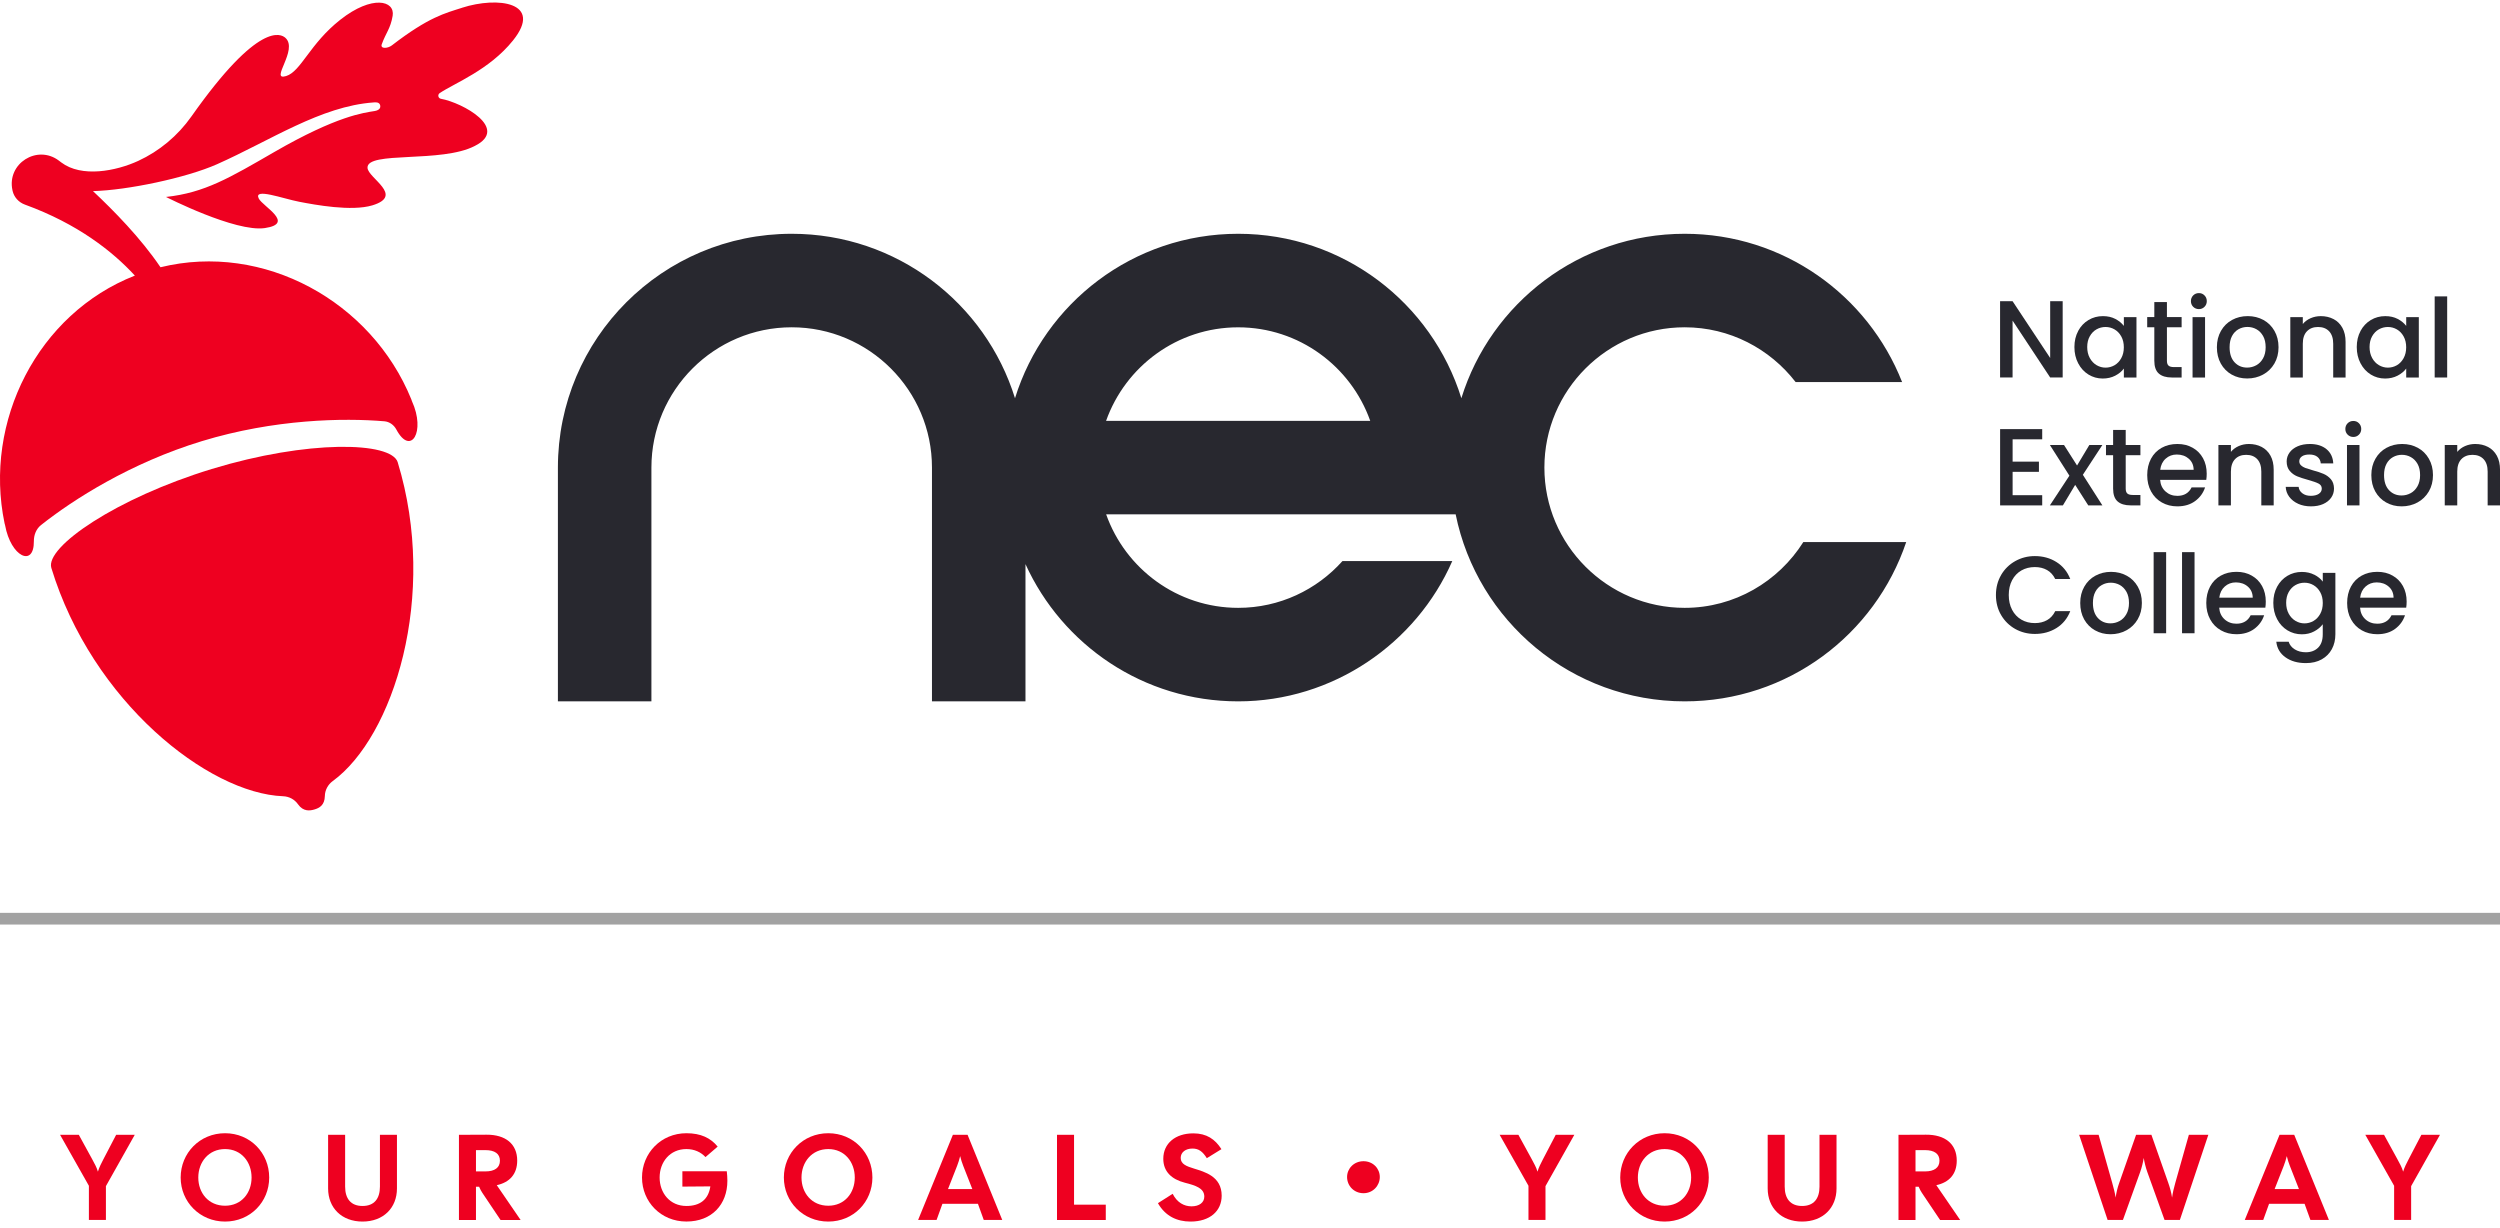
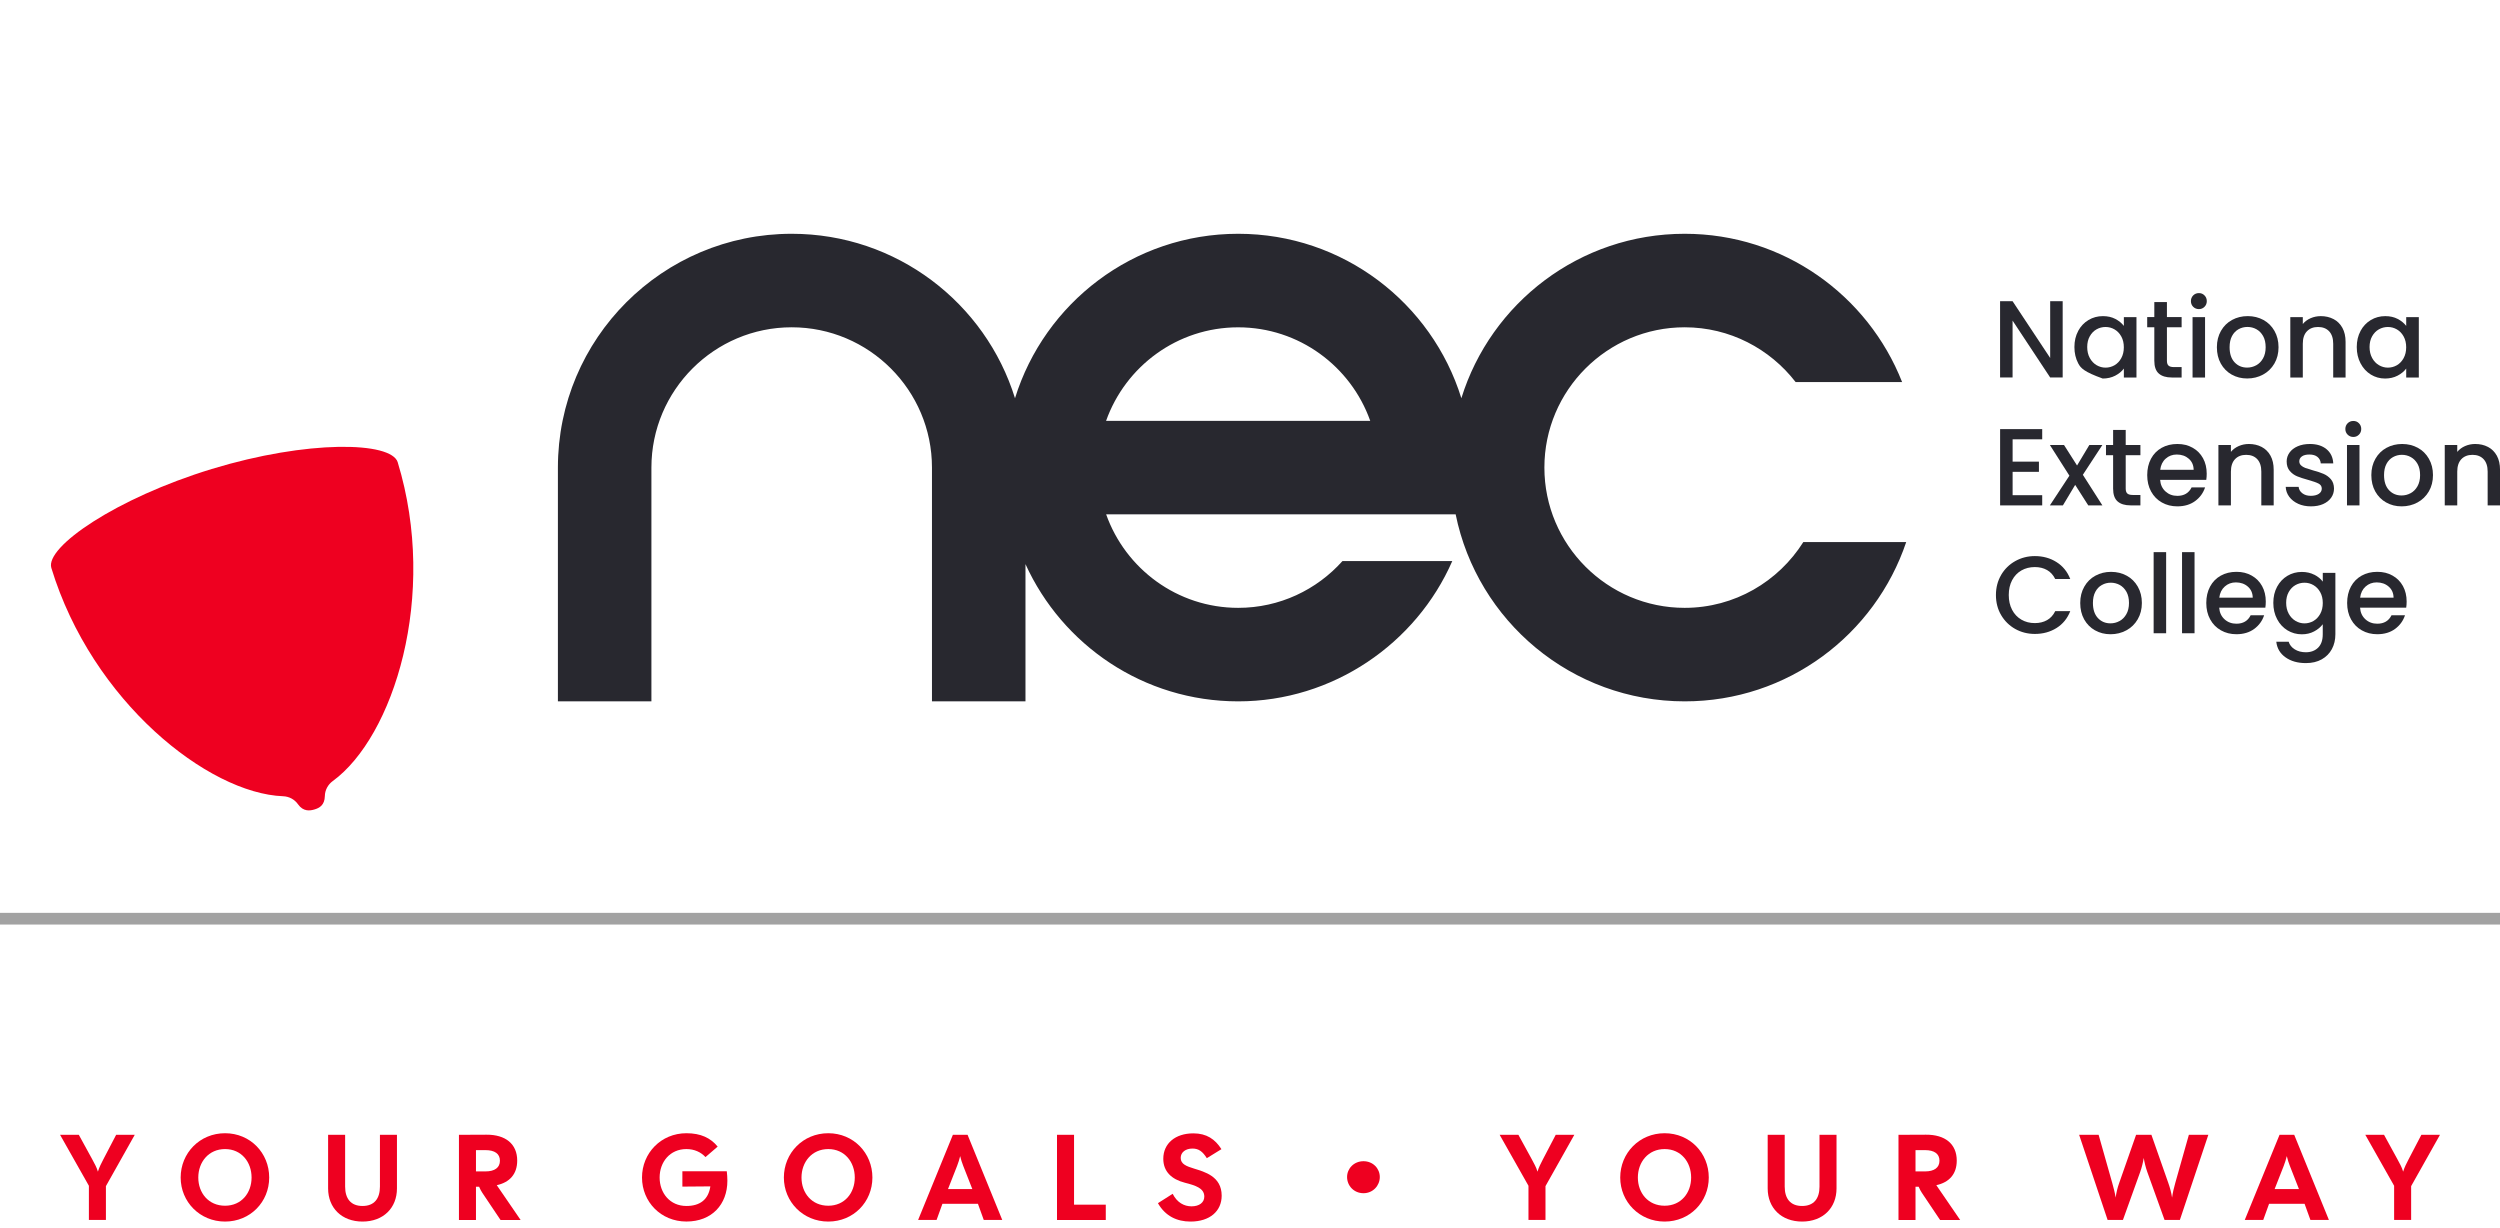
<svg xmlns="http://www.w3.org/2000/svg" width="230" height="113" viewBox="0 0 230 113" fill="none">
  <g clip-path="url(#clip0_4042_2446)">
    <path d="M36.593 42.533C36.005 40.612 28.29 40.461 19.489 43.145C10.689 45.828 4.137 50.328 4.723 52.249C8.472 64.546 19.157 72.991 26.045 73.254C26.594 73.275 27.1 73.542 27.414 73.99C27.904 74.689 28.522 74.596 28.945 74.466C29.367 74.338 29.869 74.09 29.886 73.235C29.897 72.687 30.169 72.183 30.61 71.86C36.182 67.799 40.34 54.83 36.59 42.531L36.593 42.533Z" fill="#EE0020" />
-     <path d="M42.504 0.718C40.952 1.217 39.462 1.549 36.05 4.177C35.669 4.47 34.958 4.518 35.123 4.068C35.511 3.001 35.926 2.637 36.124 1.454C36.358 0.049 34.24 -0.488 31.319 1.807C28.483 4.035 27.704 6.568 26.322 6.997C24.752 7.485 27.479 4.574 26.255 3.48C25.862 3.129 23.827 1.893 17.615 10.707C16.349 12.503 14.65 13.911 12.715 14.803C10.684 15.74 7.506 16.365 5.631 14.94C5.557 14.885 5.483 14.829 5.411 14.773C3.415 13.277 0.623 15.047 1.143 17.489C1.148 17.512 1.152 17.533 1.157 17.556C1.289 18.144 1.724 18.618 2.291 18.823C7.149 20.593 10.355 23.125 12.408 25.355C3.464 28.864 -1.533 38.779 0.42 48.144C0.432 48.202 0.455 48.258 0.467 48.316C0.999 51.246 3.134 52.205 3.115 49.805C3.111 49.224 3.322 48.664 3.778 48.302C6.737 45.958 12.013 42.585 18.565 40.587C25.247 38.549 31.624 38.442 35.359 38.758C35.838 38.798 36.242 39.097 36.468 39.523C37.78 41.974 39.193 39.734 37.897 36.904C37.871 36.851 37.862 36.79 37.838 36.735C34.182 27.741 24.271 22.254 14.766 24.587C12.924 21.868 10.454 19.373 8.554 17.582C11.665 17.508 17.108 16.378 19.968 15.108C24.884 12.922 29.519 9.769 34.363 9.425C34.488 9.416 34.92 9.348 34.983 9.716C35.053 10.094 34.605 10.192 34.467 10.215C33.494 10.378 31.055 10.624 25.233 13.986C21.132 16.355 18.832 17.735 15.271 18.119C15.271 18.119 21.657 21.383 24.366 20.983C27.177 20.567 24.183 18.994 23.811 18.274C23.276 17.24 26.015 18.274 27.549 18.567C28.975 18.841 32.335 19.471 34.258 18.892C37.223 17.988 33.859 16.395 33.81 15.438C33.731 13.865 40.636 15.031 43.691 13.421C46.869 11.83 42.587 9.458 40.564 9.088C40.31 9.042 40.236 8.714 40.45 8.568C41.825 7.641 45.015 6.442 47.199 3.719C50.01 0.213 45.809 -0.351 42.501 0.715L42.504 0.718Z" fill="#EE0020" />
    <path d="M189.766 34.729H188.616L185.157 29.495V34.729H184.007V27.711H185.157L188.616 32.934V27.711H189.766V34.729Z" fill="#28282F" />
-     <path d="M191.193 30.445C191.425 30.016 191.741 29.681 192.141 29.442C192.54 29.203 192.982 29.084 193.467 29.084C193.904 29.084 194.285 29.17 194.612 29.342C194.94 29.514 195.2 29.727 195.395 29.983V29.177H196.555V34.734H195.395V33.907C195.2 34.169 194.935 34.388 194.599 34.562C194.262 34.736 193.878 34.825 193.449 34.825C192.97 34.825 192.536 34.702 192.138 34.458C191.741 34.211 191.427 33.87 191.195 33.428C190.963 32.987 190.846 32.49 190.846 31.93C190.846 31.37 190.963 30.878 191.195 30.448L191.193 30.445ZM195.156 30.95C194.998 30.666 194.791 30.452 194.536 30.304C194.28 30.155 194.004 30.083 193.709 30.083C193.414 30.083 193.137 30.155 192.882 30.299C192.626 30.443 192.419 30.654 192.261 30.936C192.103 31.214 192.024 31.547 192.024 31.928C192.024 32.309 192.103 32.648 192.261 32.936C192.419 33.224 192.628 33.445 192.886 33.596C193.144 33.747 193.418 33.823 193.709 33.823C193.999 33.823 194.28 33.749 194.536 33.603C194.791 33.454 194.998 33.238 195.156 32.952C195.314 32.666 195.393 32.332 195.393 31.948C195.393 31.565 195.314 31.233 195.156 30.95Z" fill="#28282F" />
+     <path d="M191.193 30.445C191.425 30.016 191.741 29.681 192.141 29.442C192.54 29.203 192.982 29.084 193.467 29.084C193.904 29.084 194.285 29.17 194.612 29.342C194.94 29.514 195.2 29.727 195.395 29.983V29.177H196.555V34.734H195.395V33.907C195.2 34.169 194.935 34.388 194.599 34.562C194.262 34.736 193.878 34.825 193.449 34.825C191.741 34.211 191.427 33.87 191.195 33.428C190.963 32.987 190.846 32.49 190.846 31.93C190.846 31.37 190.963 30.878 191.195 30.448L191.193 30.445ZM195.156 30.95C194.998 30.666 194.791 30.452 194.536 30.304C194.28 30.155 194.004 30.083 193.709 30.083C193.414 30.083 193.137 30.155 192.882 30.299C192.626 30.443 192.419 30.654 192.261 30.936C192.103 31.214 192.024 31.547 192.024 31.928C192.024 32.309 192.103 32.648 192.261 32.936C192.419 33.224 192.628 33.445 192.886 33.596C193.144 33.747 193.418 33.823 193.709 33.823C193.999 33.823 194.28 33.749 194.536 33.603C194.791 33.454 194.998 33.238 195.156 32.952C195.314 32.666 195.393 32.332 195.393 31.948C195.393 31.565 195.314 31.233 195.156 30.95Z" fill="#28282F" />
    <path d="M199.357 30.111V33.187C199.357 33.396 199.405 33.545 199.503 33.635C199.6 33.726 199.768 33.772 200.002 33.772H200.709V34.73H199.8C199.282 34.73 198.887 34.609 198.611 34.367C198.334 34.126 198.197 33.73 198.197 33.187V30.111H197.542V29.172H198.197V27.79H199.357V29.172H200.709V30.111H199.357Z" fill="#28282F" />
    <path d="M201.775 28.227C201.633 28.085 201.564 27.911 201.564 27.702C201.564 27.493 201.636 27.319 201.775 27.177C201.917 27.035 202.091 26.965 202.3 26.965C202.509 26.965 202.674 27.035 202.813 27.177C202.955 27.319 203.025 27.493 203.025 27.702C203.025 27.911 202.955 28.085 202.813 28.227C202.672 28.369 202.5 28.438 202.3 28.438C202.1 28.438 201.917 28.369 201.775 28.227ZM202.865 29.175V34.732H201.715V29.175H202.865Z" fill="#28282F" />
    <path d="M205.316 34.463C204.893 34.223 204.561 33.889 204.317 33.454C204.075 33.02 203.954 32.518 203.954 31.947C203.954 31.375 204.08 30.88 204.328 30.443C204.577 30.007 204.916 29.67 205.348 29.435C205.778 29.201 206.259 29.082 206.791 29.082C207.323 29.082 207.801 29.201 208.234 29.435C208.663 29.67 209.003 30.007 209.251 30.443C209.5 30.88 209.625 31.382 209.625 31.947C209.625 32.511 209.497 33.013 209.242 33.45C208.986 33.886 208.638 34.226 208.199 34.463C207.757 34.702 207.272 34.82 206.742 34.82C206.212 34.82 205.743 34.702 205.32 34.463H205.316ZM207.569 33.61C207.827 33.468 208.038 33.257 208.199 32.973C208.359 32.69 208.44 32.349 208.44 31.944C208.44 31.54 208.364 31.198 208.208 30.92C208.052 30.641 207.848 30.432 207.592 30.29C207.337 30.148 207.06 30.079 206.765 30.079C206.47 30.079 206.196 30.148 205.943 30.29C205.692 30.432 205.49 30.641 205.343 30.92C205.195 31.198 205.123 31.54 205.123 31.944C205.123 32.544 205.276 33.004 205.58 33.331C205.885 33.657 206.27 33.819 206.735 33.819C207.03 33.819 207.309 33.749 207.567 33.608L207.569 33.61Z" fill="#28282F" />
    <path d="M214.688 29.356C215.034 29.537 215.303 29.806 215.501 30.162C215.696 30.517 215.793 30.95 215.793 31.454V34.732H214.655V31.626C214.655 31.128 214.53 30.747 214.281 30.48C214.032 30.215 213.693 30.083 213.261 30.083C212.829 30.083 212.49 30.215 212.237 30.48C211.983 30.745 211.858 31.126 211.858 31.626V34.732H210.708V29.175H211.858V29.809C212.046 29.581 212.285 29.402 212.578 29.274C212.871 29.147 213.182 29.084 213.512 29.084C213.949 29.084 214.339 29.175 214.685 29.356H214.688Z" fill="#28282F" />
    <path d="M217.169 30.445C217.401 30.016 217.717 29.681 218.116 29.442C218.516 29.203 218.957 29.084 219.443 29.084C219.88 29.084 220.261 29.17 220.588 29.342C220.916 29.514 221.176 29.727 221.371 29.983V29.177H222.531V34.734H221.371V33.907C221.176 34.169 220.911 34.388 220.574 34.562C220.238 34.736 219.854 34.825 219.424 34.825C218.946 34.825 218.511 34.702 218.114 34.458C217.717 34.211 217.403 33.87 217.171 33.428C216.939 32.987 216.822 32.49 216.822 31.93C216.822 31.37 216.939 30.878 217.171 30.448L217.169 30.445ZM221.132 30.95C220.974 30.666 220.767 30.452 220.512 30.304C220.256 30.155 219.98 30.083 219.685 30.083C219.39 30.083 219.113 30.155 218.858 30.299C218.602 30.443 218.395 30.654 218.237 30.936C218.079 31.214 218 31.547 218 31.928C218 32.309 218.079 32.648 218.237 32.936C218.395 33.224 218.604 33.445 218.862 33.596C219.12 33.747 219.394 33.823 219.685 33.823C219.975 33.823 220.256 33.749 220.512 33.603C220.767 33.454 220.974 33.238 221.132 32.952C221.29 32.666 221.369 32.332 221.369 31.948C221.369 31.565 221.29 31.233 221.132 30.95Z" fill="#28282F" />
-     <path d="M225.14 27.268V34.73H223.99V27.268H225.14Z" fill="#28282F" />
    <path d="M185.16 40.415V42.471H187.581V43.409H185.16V45.558H187.883V46.497H184.01V39.478H187.883V40.417H185.16V40.415Z" fill="#28282F" />
    <path d="M191.623 43.681L193.419 46.494H192.118L190.917 44.608L189.788 46.494H188.589L190.385 43.762L188.589 40.94H189.89L191.089 42.826L192.218 40.94H193.417L191.621 43.683L191.623 43.681Z" fill="#28282F" />
    <path d="M195.565 41.876V44.952C195.565 45.161 195.614 45.309 195.712 45.4C195.809 45.49 195.977 45.537 196.211 45.537H196.918V46.494H196.009C195.491 46.494 195.096 46.373 194.82 46.132C194.543 45.89 194.406 45.495 194.406 44.952V41.876H193.751V40.937H194.406V39.555H195.565V40.937H196.918V41.876H195.565Z" fill="#28282F" />
    <path d="M202.976 44.146H198.731C198.764 44.589 198.929 44.945 199.226 45.214C199.521 45.484 199.886 45.619 200.316 45.619C200.934 45.619 201.37 45.361 201.626 44.843H202.866C202.697 45.354 202.395 45.772 201.953 46.097C201.512 46.422 200.966 46.585 200.316 46.585C199.784 46.585 199.31 46.467 198.889 46.227C198.469 45.988 198.139 45.653 197.902 45.219C197.662 44.785 197.544 44.283 197.544 43.711C197.544 43.14 197.66 42.638 197.892 42.203C198.125 41.769 198.45 41.437 198.87 41.2C199.291 40.965 199.772 40.847 200.318 40.847C200.864 40.847 201.31 40.961 201.719 41.191C202.128 41.418 202.448 41.741 202.676 42.152C202.904 42.566 203.017 43.042 203.017 43.579C203.017 43.788 203.004 43.976 202.978 44.143L202.976 44.146ZM201.816 43.216C201.809 42.794 201.658 42.454 201.363 42.199C201.068 41.943 200.701 41.816 200.264 41.816C199.867 41.816 199.528 41.941 199.245 42.194C198.961 42.445 198.794 42.787 198.74 43.219H201.816V43.216Z" fill="#28282F" />
    <path d="M208.073 41.118C208.42 41.3 208.689 41.569 208.887 41.925C209.082 42.28 209.179 42.712 209.179 43.216V46.495H208.041V43.388C208.041 42.891 207.915 42.51 207.667 42.243C207.418 41.978 207.079 41.846 206.647 41.846C206.215 41.846 205.876 41.978 205.622 42.243C205.372 42.508 205.244 42.889 205.244 43.388V46.495H204.094V40.937H205.244V41.572C205.432 41.344 205.671 41.165 205.964 41.037C206.257 40.909 206.568 40.847 206.898 40.847C207.335 40.847 207.725 40.937 208.071 41.118H208.073Z" fill="#28282F" />
    <path d="M211.43 46.348C211.084 46.19 210.81 45.974 210.608 45.702C210.406 45.43 210.299 45.126 210.285 44.789H211.474C211.495 45.024 211.607 45.221 211.814 45.379C212.018 45.537 212.276 45.616 212.585 45.616C212.894 45.616 213.156 45.553 213.335 45.43C213.514 45.307 213.603 45.147 213.603 44.952C213.603 44.743 213.503 44.589 213.305 44.487C213.108 44.385 212.792 44.276 212.362 44.155C211.944 44.041 211.607 43.93 211.342 43.823C211.08 43.716 210.854 43.551 210.661 43.328C210.469 43.105 210.373 42.815 210.373 42.45C210.373 42.155 210.462 41.883 210.636 41.639C210.81 41.393 211.061 41.2 211.386 41.058C211.711 40.916 212.088 40.847 212.511 40.847C213.143 40.847 213.651 41.007 214.039 41.325C214.425 41.646 214.632 42.08 214.66 42.631H213.51C213.491 42.382 213.389 42.185 213.208 42.036C213.026 41.888 212.78 41.816 212.471 41.816C212.162 41.816 211.937 41.873 211.776 41.987C211.616 42.101 211.535 42.252 211.535 42.44C211.535 42.589 211.588 42.712 211.695 42.815C211.802 42.914 211.934 42.993 212.088 43.051C212.243 43.109 212.471 43.181 212.773 43.267C213.177 43.374 213.507 43.483 213.765 43.595C214.023 43.707 214.248 43.869 214.437 44.083C214.625 44.299 214.722 44.585 214.729 44.94C214.729 45.256 214.641 45.54 214.467 45.788C214.293 46.037 214.044 46.232 213.726 46.374C213.407 46.515 213.031 46.585 212.601 46.585C212.171 46.585 211.772 46.506 211.426 46.348H211.43Z" fill="#28282F" />
    <path d="M215.984 39.989C215.842 39.848 215.772 39.674 215.772 39.465C215.772 39.255 215.844 39.081 215.984 38.939C216.126 38.798 216.3 38.728 216.509 38.728C216.718 38.728 216.883 38.798 217.022 38.939C217.164 39.081 217.234 39.255 217.234 39.465C217.234 39.674 217.164 39.848 217.022 39.989C216.881 40.131 216.709 40.201 216.509 40.201C216.309 40.201 216.126 40.131 215.984 39.989ZM217.073 40.937V46.495H215.923V40.937H217.073Z" fill="#28282F" />
    <path d="M219.524 46.227C219.102 45.988 218.769 45.653 218.526 45.219C218.284 44.785 218.163 44.283 218.163 43.711C218.163 43.14 218.289 42.645 218.537 42.208C218.786 41.771 219.125 41.434 219.557 41.2C219.987 40.965 220.468 40.847 221 40.847C221.532 40.847 222.01 40.965 222.442 41.2C222.872 41.434 223.211 41.771 223.46 42.208C223.709 42.645 223.834 43.147 223.834 43.711C223.834 44.276 223.706 44.778 223.451 45.214C223.195 45.651 222.847 45.99 222.408 46.227C221.966 46.467 221.481 46.585 220.951 46.585C220.421 46.585 219.952 46.467 219.529 46.227H219.524ZM221.778 45.375C222.036 45.233 222.247 45.022 222.408 44.738C222.568 44.455 222.649 44.113 222.649 43.709C222.649 43.305 222.573 42.963 222.417 42.684C222.261 42.406 222.057 42.197 221.801 42.055C221.546 41.913 221.269 41.843 220.974 41.843C220.679 41.843 220.405 41.913 220.152 42.055C219.899 42.197 219.699 42.406 219.552 42.684C219.404 42.963 219.332 43.305 219.332 43.709C219.332 44.308 219.485 44.768 219.789 45.096C220.094 45.421 220.479 45.584 220.944 45.584C221.239 45.584 221.518 45.514 221.776 45.372L221.778 45.375Z" fill="#28282F" />
    <path d="M228.897 41.118C229.243 41.3 229.512 41.569 229.71 41.925C229.905 42.28 230.002 42.712 230.002 43.216V46.495H228.864V43.388C228.864 42.891 228.739 42.51 228.49 42.243C228.241 41.978 227.902 41.846 227.47 41.846C227.038 41.846 226.699 41.978 226.445 42.243C226.195 42.508 226.067 42.889 226.067 43.388V46.495H224.917V40.937H226.067V41.572C226.255 41.344 226.494 41.165 226.787 41.037C227.08 40.909 227.391 40.847 227.721 40.847C228.158 40.847 228.548 40.937 228.894 41.118H228.897Z" fill="#28282F" />
    <path d="M184.104 52.895C184.423 52.352 184.857 51.926 185.405 51.62C185.954 51.313 186.553 51.16 187.206 51.16C187.952 51.16 188.616 51.343 189.197 51.71C189.778 52.077 190.201 52.595 190.463 53.269H189.081C188.9 52.9 188.646 52.623 188.326 52.442C188.003 52.261 187.631 52.17 187.206 52.17C186.741 52.17 186.328 52.275 185.965 52.484C185.603 52.693 185.319 52.99 185.113 53.381C184.908 53.771 184.806 54.224 184.806 54.742C184.806 55.26 184.908 55.713 185.113 56.103C185.317 56.494 185.601 56.794 185.965 57.007C186.328 57.219 186.741 57.325 187.206 57.325C187.629 57.325 188.003 57.235 188.326 57.054C188.649 56.873 188.9 56.596 189.081 56.227H190.463C190.201 56.898 189.778 57.416 189.197 57.779C188.616 58.141 187.952 58.322 187.206 58.322C186.546 58.322 185.947 58.169 185.401 57.864C184.857 57.558 184.425 57.133 184.104 56.589C183.784 56.045 183.626 55.43 183.626 54.744C183.626 54.059 183.786 53.443 184.104 52.9V52.895Z" fill="#28282F" />
    <path d="M192.742 57.992C192.319 57.753 191.987 57.418 191.743 56.984C191.502 56.549 191.381 56.047 191.381 55.476C191.381 54.904 191.506 54.41 191.755 53.973C192.003 53.536 192.343 53.199 192.775 52.965C193.205 52.73 193.685 52.611 194.217 52.611C194.749 52.611 195.228 52.73 195.66 52.965C196.09 53.199 196.429 53.536 196.678 53.973C196.926 54.41 197.052 54.911 197.052 55.476C197.052 56.04 196.924 56.542 196.668 56.979C196.413 57.416 196.064 57.755 195.625 57.992C195.184 58.231 194.698 58.35 194.169 58.35C193.639 58.35 193.17 58.231 192.747 57.992H192.742ZM194.996 57.139C195.254 56.998 195.465 56.786 195.625 56.503C195.786 56.219 195.867 55.878 195.867 55.474C195.867 55.069 195.79 54.728 195.635 54.449C195.479 54.17 195.275 53.961 195.019 53.819C194.763 53.678 194.487 53.608 194.192 53.608C193.897 53.608 193.623 53.678 193.369 53.819C193.116 53.961 192.916 54.17 192.77 54.449C192.621 54.728 192.549 55.069 192.549 55.474C192.549 56.073 192.703 56.533 193.007 56.861C193.311 57.186 193.697 57.348 194.162 57.348C194.457 57.348 194.736 57.279 194.993 57.137L194.996 57.139Z" fill="#28282F" />
    <path d="M199.285 50.797V58.259H198.135V50.797H199.285Z" fill="#28282F" />
    <path d="M201.898 50.797V58.259H200.748V50.797H201.898Z" fill="#28282F" />
    <path d="M208.41 55.908H204.166C204.198 56.352 204.363 56.708 204.66 56.977C204.955 57.246 205.32 57.381 205.75 57.381C206.368 57.381 206.805 57.123 207.06 56.605H208.301C208.131 57.116 207.829 57.535 207.388 57.86C206.946 58.185 206.4 58.348 205.75 58.348C205.218 58.348 204.744 58.229 204.324 57.99C203.903 57.751 203.573 57.416 203.336 56.982C203.097 56.547 202.978 56.045 202.978 55.474C202.978 54.902 203.095 54.401 203.327 53.966C203.559 53.532 203.884 53.2 204.305 52.962C204.725 52.728 205.206 52.609 205.752 52.609C206.298 52.609 206.744 52.723 207.153 52.953C207.562 53.181 207.883 53.504 208.11 53.915C208.338 54.329 208.452 54.805 208.452 55.342C208.452 55.551 208.438 55.739 208.412 55.906L208.41 55.908ZM207.251 54.981C207.244 54.559 207.093 54.219 206.798 53.964C206.503 53.708 206.136 53.581 205.699 53.581C205.302 53.581 204.962 53.706 204.679 53.959C204.396 54.21 204.228 54.552 204.175 54.984H207.251V54.981Z" fill="#28282F" />
    <path d="M212.913 52.869C213.245 53.041 213.508 53.255 213.696 53.51V52.704H214.855V58.352C214.855 58.863 214.748 59.318 214.532 59.718C214.316 60.118 214.005 60.431 213.598 60.661C213.192 60.889 212.706 61.005 212.141 61.005C211.389 61.005 210.764 60.828 210.267 60.475C209.769 60.122 209.486 59.644 209.419 59.04H210.557C210.645 59.328 210.831 59.562 211.117 59.741C211.403 59.92 211.744 60.008 212.141 60.008C212.606 60.008 212.98 59.867 213.266 59.586C213.552 59.302 213.693 58.893 213.693 58.356V57.43C213.498 57.692 213.236 57.913 212.901 58.089C212.569 58.268 212.19 58.356 211.767 58.356C211.284 58.356 210.84 58.233 210.441 57.989C210.041 57.743 209.725 57.402 209.493 56.96C209.261 56.519 209.145 56.022 209.145 55.462C209.145 54.902 209.261 54.409 209.493 53.98C209.725 53.55 210.041 53.215 210.441 52.976C210.84 52.737 211.282 52.618 211.767 52.618C212.197 52.618 212.581 52.704 212.913 52.876V52.869ZM213.459 54.477C213.301 54.193 213.094 53.98 212.838 53.831C212.583 53.682 212.306 53.61 212.011 53.61C211.716 53.61 211.44 53.682 211.184 53.826C210.929 53.97 210.722 54.182 210.564 54.463C210.406 54.742 210.327 55.074 210.327 55.455C210.327 55.836 210.406 56.175 210.564 56.463C210.722 56.751 210.931 56.972 211.189 57.123C211.447 57.274 211.721 57.351 212.011 57.351C212.302 57.351 212.583 57.276 212.838 57.13C213.094 56.981 213.301 56.765 213.459 56.479C213.617 56.194 213.696 55.859 213.696 55.476C213.696 55.092 213.617 54.76 213.459 54.477Z" fill="#28282F" />
    <path d="M221.369 55.908H217.125C217.157 56.352 217.322 56.708 217.619 56.977C217.914 57.246 218.279 57.381 218.709 57.381C219.327 57.381 219.764 57.123 220.019 56.605H221.26C221.09 57.116 220.788 57.535 220.347 57.86C219.905 58.185 219.36 58.348 218.709 58.348C218.177 58.348 217.703 58.229 217.283 57.99C216.862 57.751 216.532 57.416 216.295 56.982C216.056 56.547 215.937 56.045 215.937 55.474C215.937 54.902 216.054 54.401 216.286 53.966C216.518 53.532 216.843 53.2 217.264 52.962C217.684 52.728 218.165 52.609 218.711 52.609C219.257 52.609 219.703 52.723 220.112 52.953C220.521 53.181 220.842 53.504 221.069 53.915C221.297 54.329 221.411 54.805 221.411 55.342C221.411 55.551 221.397 55.739 221.371 55.906L221.369 55.908ZM220.208 54.981C220.201 54.559 220.05 54.219 219.754 53.964C219.459 53.708 219.092 53.581 218.656 53.581C218.258 53.581 217.919 53.706 217.636 53.959C217.352 54.212 217.185 54.552 217.132 54.984H220.208V54.981Z" fill="#28282F" />
    <path d="M165.907 49.868C163.621 53.497 159.587 55.922 154.99 55.922C147.874 55.922 142.084 50.133 142.084 43.017C142.084 35.901 147.874 30.111 154.99 30.111C159.144 30.111 162.833 32.093 165.196 35.148H174.993C171.849 27.165 164.09 21.508 154.99 21.508C145.332 21.508 137.161 27.874 134.445 36.637C131.727 27.876 123.568 21.508 113.913 21.508C104.257 21.508 96.098 27.876 93.38 36.637C90.662 27.874 82.493 21.508 72.836 21.508C60.957 21.508 51.327 31.138 51.327 43.017V64.525H59.93V43.017C59.93 35.901 65.72 30.111 72.836 30.111C79.952 30.111 85.741 35.901 85.741 43.017V64.525H94.344V51.898C97.727 59.34 105.208 64.525 113.915 64.525C122.623 64.525 130.289 59.212 133.609 51.62H123.505C121.145 54.257 117.725 55.922 113.915 55.922C108.309 55.922 103.54 52.324 101.765 47.319H133.92C135.914 57.137 144.591 64.525 154.997 64.525C164.478 64.525 172.507 58.383 175.372 49.868H165.914H165.907ZM101.76 38.717C103.537 33.712 108.307 30.114 113.91 30.114C119.514 30.114 124.286 33.712 126.061 38.717H101.758H101.76Z" fill="#28282F" />
    <path d="M8.178 109.092L5.527 104.403H7.251L8.483 106.652C8.673 107.01 8.908 107.412 9.008 107.793C9.119 107.412 9.321 107.019 9.512 106.652L10.685 104.403H12.397L9.744 109.124V112.235H8.178V109.092Z" fill="#EE0020" />
    <path d="M16.621 108.332C16.621 106.083 18.378 104.257 20.705 104.257C23.033 104.257 24.766 106.083 24.766 108.332C24.766 110.581 23.022 112.384 20.705 112.384C18.389 112.384 16.621 110.569 16.621 108.332ZM20.705 110.927C22.215 110.927 23.145 109.751 23.145 108.332C23.145 106.912 22.215 105.714 20.705 105.714C19.195 105.714 18.243 106.91 18.243 108.332C18.243 109.754 19.184 110.927 20.705 110.927Z" fill="#EE0020" />
    <path d="M30.186 109.338V104.403H31.752V109.168C31.752 110.276 32.277 110.95 33.353 110.95C34.429 110.95 34.954 110.279 34.954 109.168V104.403H36.52V109.338C36.52 111.129 35.265 112.384 33.353 112.384C31.441 112.384 30.186 111.129 30.186 109.338Z" fill="#EE0020" />
    <path d="M42.223 104.403L44.751 104.392C46.507 104.38 47.583 105.242 47.583 106.775C47.583 108.018 46.888 108.778 45.703 109.036L47.896 112.237H46.049L44.381 109.751C44.27 109.584 44.181 109.417 44.079 109.182H43.789V112.237H42.223V104.406V104.403ZM44.662 107.77C45.513 107.77 45.993 107.424 45.993 106.785C45.993 106.146 45.513 105.811 44.662 105.811H43.789V107.77H44.662Z" fill="#EE0020" />
    <path d="M59.065 108.332C59.065 106.083 60.821 104.257 63.149 104.257C64.48 104.257 65.377 104.694 66.025 105.488L64.905 106.452C64.48 105.992 63.876 105.714 63.149 105.714C61.639 105.714 60.686 106.901 60.686 108.332C60.686 109.763 61.636 110.95 63.149 110.95C64.392 110.95 65.175 110.367 65.353 109.147L62.779 109.168V107.758H66.864C66.896 107.993 66.919 108.383 66.919 108.631C66.919 110.801 65.498 112.381 63.149 112.381C60.8 112.381 59.065 110.567 59.065 108.329V108.332Z" fill="#EE0020" />
    <path d="M72.116 108.332C72.116 106.083 73.873 104.257 76.201 104.257C78.528 104.257 80.261 106.083 80.261 108.332C80.261 110.581 78.517 112.384 76.201 112.384C73.884 112.384 72.116 110.569 72.116 108.332ZM76.201 110.927C77.711 110.927 78.64 109.751 78.64 108.332C78.64 106.912 77.711 105.714 76.201 105.714C74.69 105.714 73.738 106.91 73.738 108.332C73.738 109.754 74.679 110.927 76.201 110.927Z" fill="#EE0020" />
    <path d="M87.663 104.403H89.017L92.207 112.235H90.506L89.97 110.748H86.703L86.166 112.235H84.466L87.665 104.403H87.663ZM89.454 109.394L88.615 107.256C88.504 106.966 88.404 106.664 88.336 106.362C88.257 106.664 88.169 106.977 88.055 107.256L87.216 109.394H89.454Z" fill="#EE0020" />
    <path d="M97.246 104.403H98.812V110.827H101.732V112.237H97.244V104.406L97.246 104.403Z" fill="#EE0020" />
    <path d="M106.53 110.692L107.885 109.83C108.289 110.634 108.937 110.983 109.62 110.983C110.347 110.983 110.796 110.623 110.796 110.086C110.796 109.303 109.966 109.057 109.005 108.81C107.796 108.497 107.023 107.793 107.023 106.606C107.023 105.196 108.131 104.269 109.787 104.269C111.007 104.269 111.79 104.805 112.371 105.723L111.028 106.552C110.647 105.948 110.289 105.667 109.708 105.667C109.081 105.667 108.624 106.002 108.624 106.529C108.624 107.11 109.183 107.303 109.866 107.514C110.784 107.805 112.394 108.206 112.394 110C112.394 111.419 111.309 112.384 109.53 112.384C108.289 112.384 107.213 111.891 106.53 110.692Z" fill="#EE0020" />
    <path d="M123.931 108.285C123.931 107.502 124.567 106.831 125.441 106.831C126.314 106.831 126.942 107.5 126.942 108.285C126.942 109.071 126.317 109.775 125.441 109.775C124.565 109.775 123.931 109.092 123.931 108.285Z" fill="#EE0020" />
    <path d="M140.619 109.092L137.968 104.403H139.692L140.923 106.652C141.114 107.01 141.348 107.412 141.448 107.793C141.56 107.412 141.762 107.019 141.952 106.652L143.126 104.403H144.838L142.185 109.124V112.235H140.619V109.092Z" fill="#EE0020" />
    <path d="M149.061 108.332C149.061 106.083 150.818 104.257 153.146 104.257C155.474 104.257 157.207 106.083 157.207 108.332C157.207 110.581 155.462 112.384 153.146 112.384C150.829 112.384 149.061 110.569 149.061 108.332ZM153.146 110.927C154.656 110.927 155.585 109.751 155.585 108.332C155.585 106.912 154.656 105.714 153.146 105.714C151.636 105.714 150.683 106.91 150.683 108.332C150.683 109.754 151.624 110.927 153.146 110.927Z" fill="#EE0020" />
    <path d="M162.627 109.338V104.403H164.193V109.168C164.193 110.276 164.718 110.95 165.794 110.95C166.869 110.95 167.394 110.279 167.394 109.168V104.403H168.96V109.338C168.96 111.129 167.706 112.384 165.794 112.384C163.881 112.384 162.627 111.129 162.627 109.338Z" fill="#EE0020" />
    <path d="M174.661 104.403L177.189 104.392C178.945 104.38 180.021 105.242 180.021 106.775C180.021 108.018 179.326 108.778 178.141 109.036L180.334 112.237H178.487L176.819 109.751C176.708 109.584 176.619 109.417 176.517 109.182H176.227V112.237H174.661V104.406V104.403ZM177.1 107.77C177.951 107.77 178.432 107.424 178.432 106.785C178.432 106.146 177.951 105.811 177.1 105.811H176.227V107.77H177.1Z" fill="#EE0020" />
    <path d="M191.281 104.403H193.073L194.327 108.836C194.45 109.284 194.573 109.742 194.641 110.179C194.697 109.742 194.808 109.27 194.966 108.836L196.52 104.403H197.93L199.485 108.836C199.64 109.27 199.766 109.742 199.831 110.179C199.887 109.742 199.998 109.284 200.124 108.836L201.376 104.403H203.167L200.549 112.235H199.139L197.549 107.816C197.403 107.403 197.292 106.952 197.224 106.529C197.157 106.954 197.045 107.403 196.899 107.816L195.31 112.235H193.9L191.281 104.403Z" fill="#EE0020" />
    <path d="M209.714 104.403H211.069L214.259 112.235H212.558L212.021 110.748H208.755L208.218 112.235H206.518L209.717 104.403H209.714ZM211.503 109.394L210.665 107.256C210.553 106.966 210.453 106.664 210.386 106.362C210.307 106.664 210.218 106.977 210.105 107.256L209.266 109.394H211.503Z" fill="#EE0020" />
    <path d="M220.259 109.092L217.608 104.403H219.332L220.563 106.652C220.754 107.01 220.989 107.412 221.089 107.793C221.2 107.412 221.402 107.019 221.593 106.652L222.766 104.403H224.478L221.825 109.124V112.235H220.259V109.092Z" fill="#EE0020" />
    <path d="M230 83.982H3.05176e-05V85.058H230V83.982Z" fill="#A2A2A2" />
  </g>
  <defs>
    <clipPath id="clip0_4042_2446">
      <rect width="230" height="112.149" fill="white" transform="translate(0 0.234)" />
    </clipPath>
  </defs>
</svg>